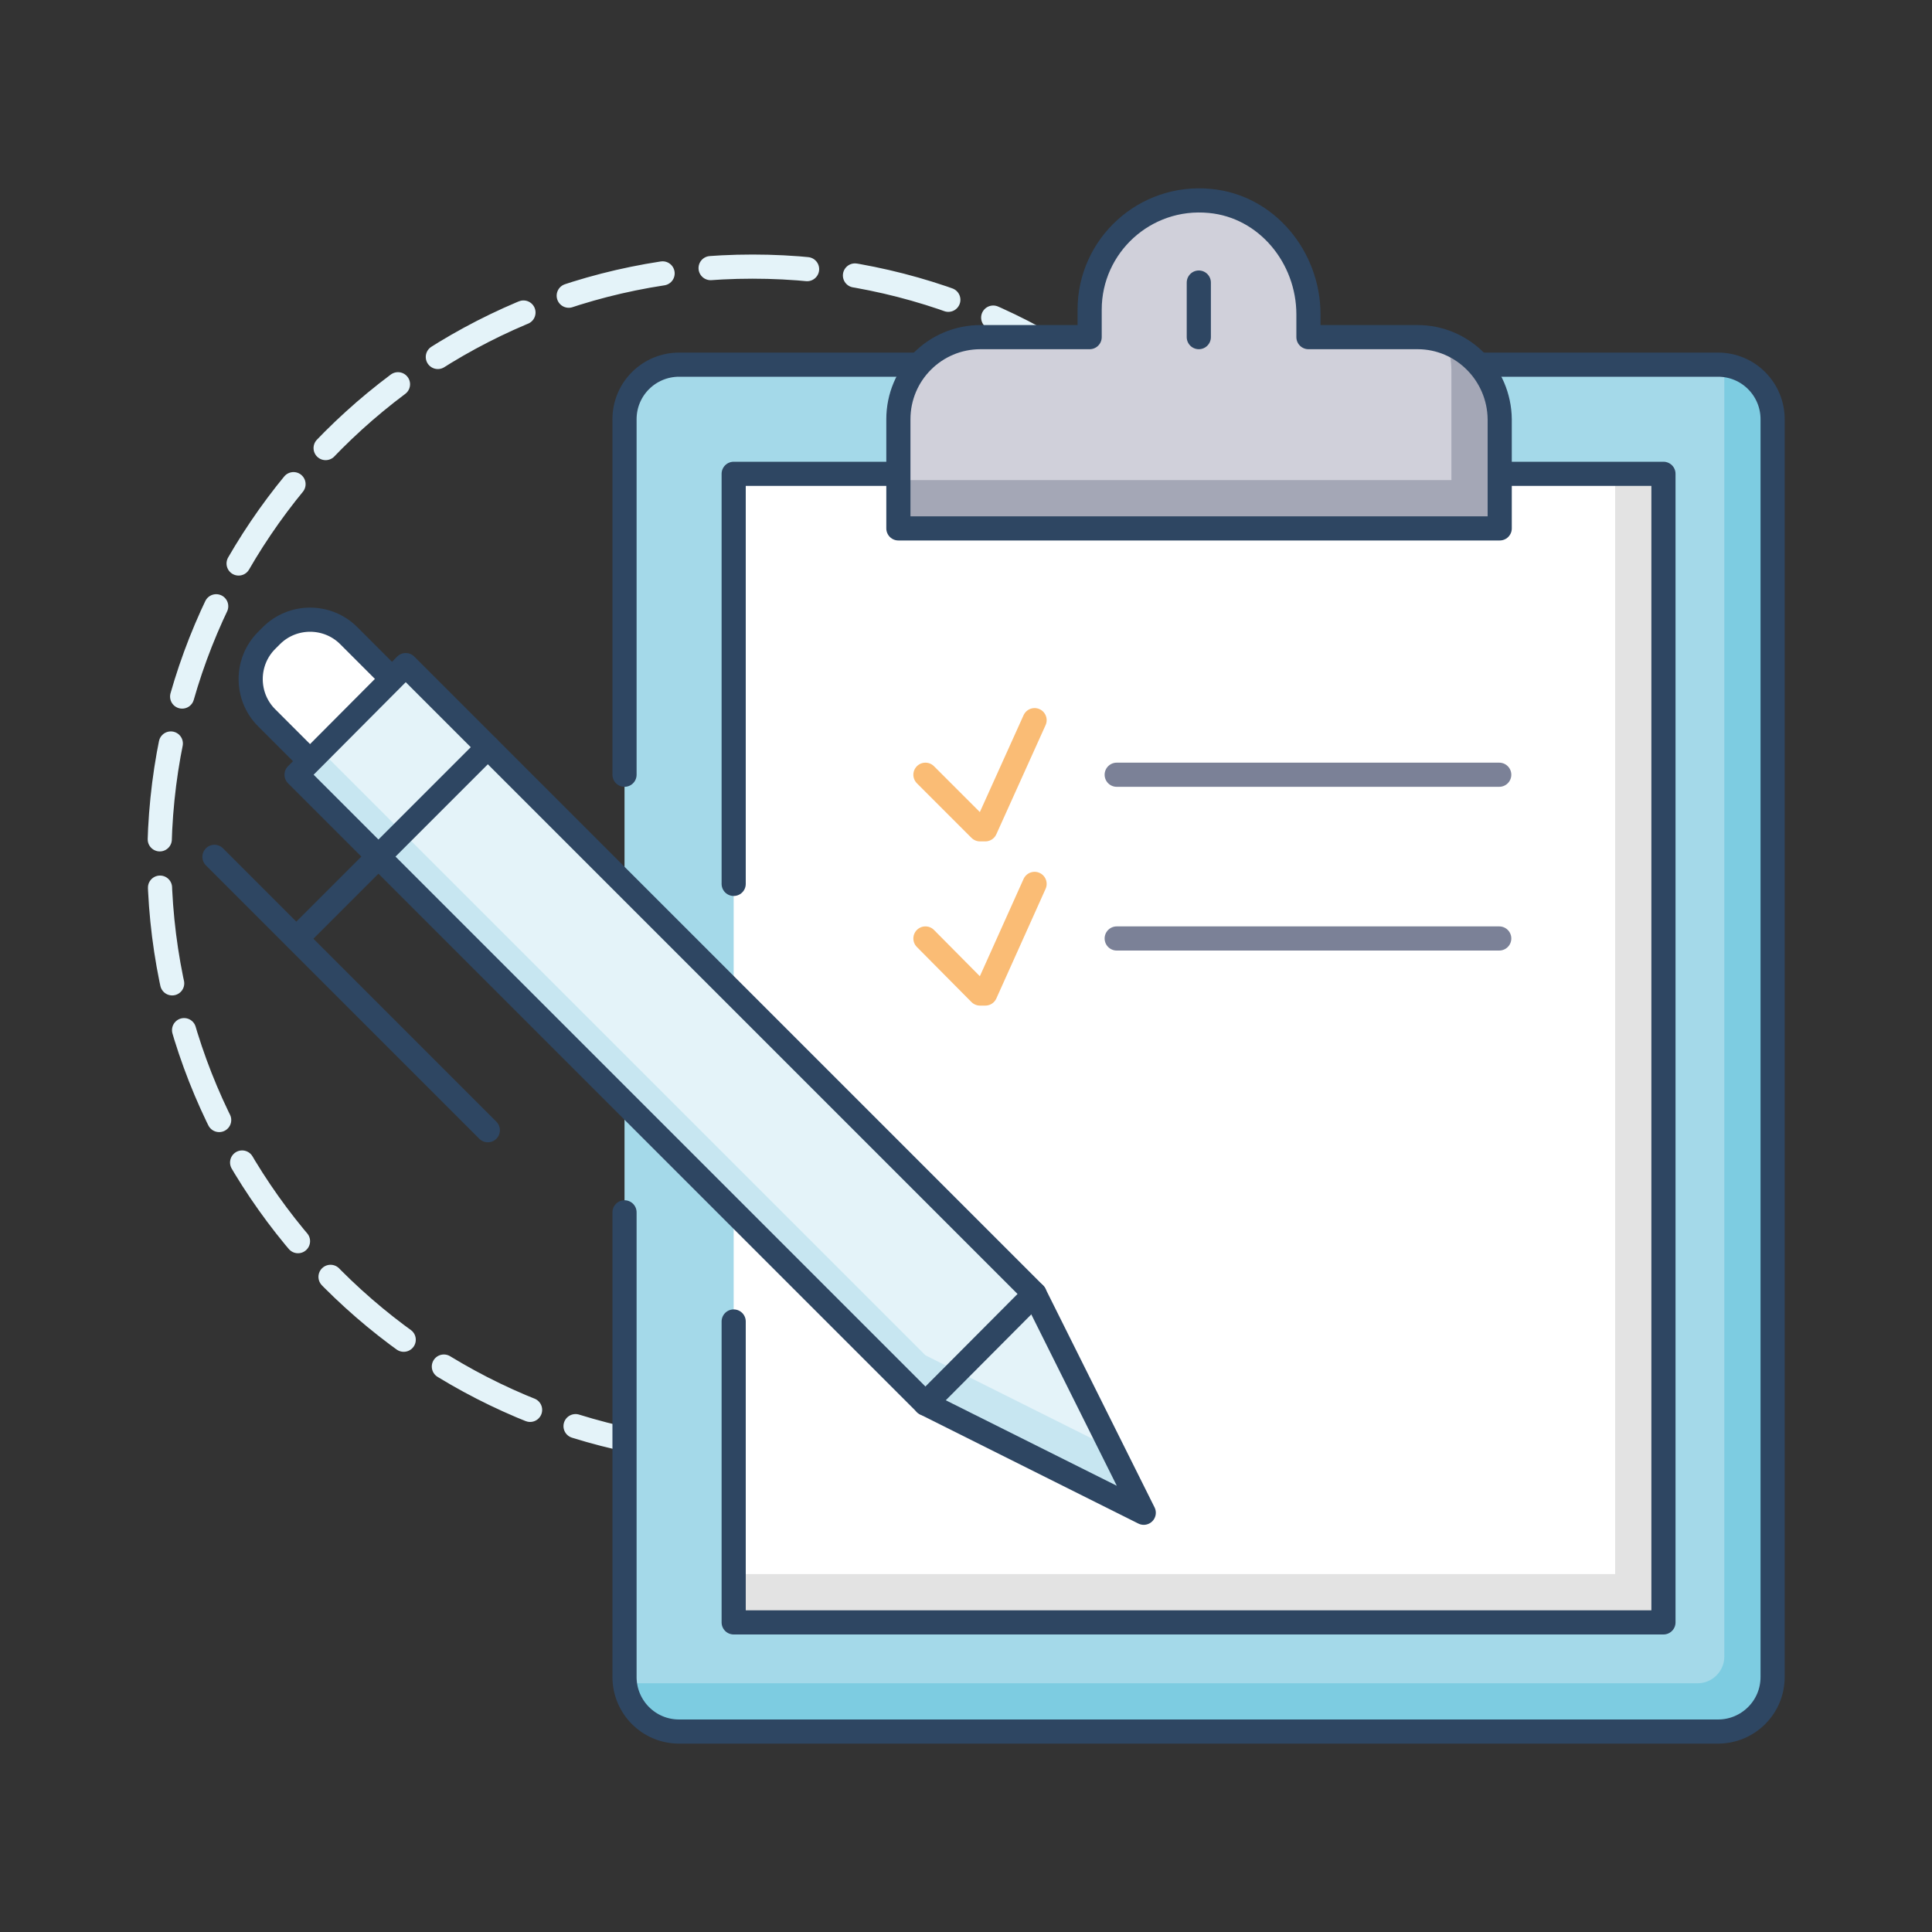
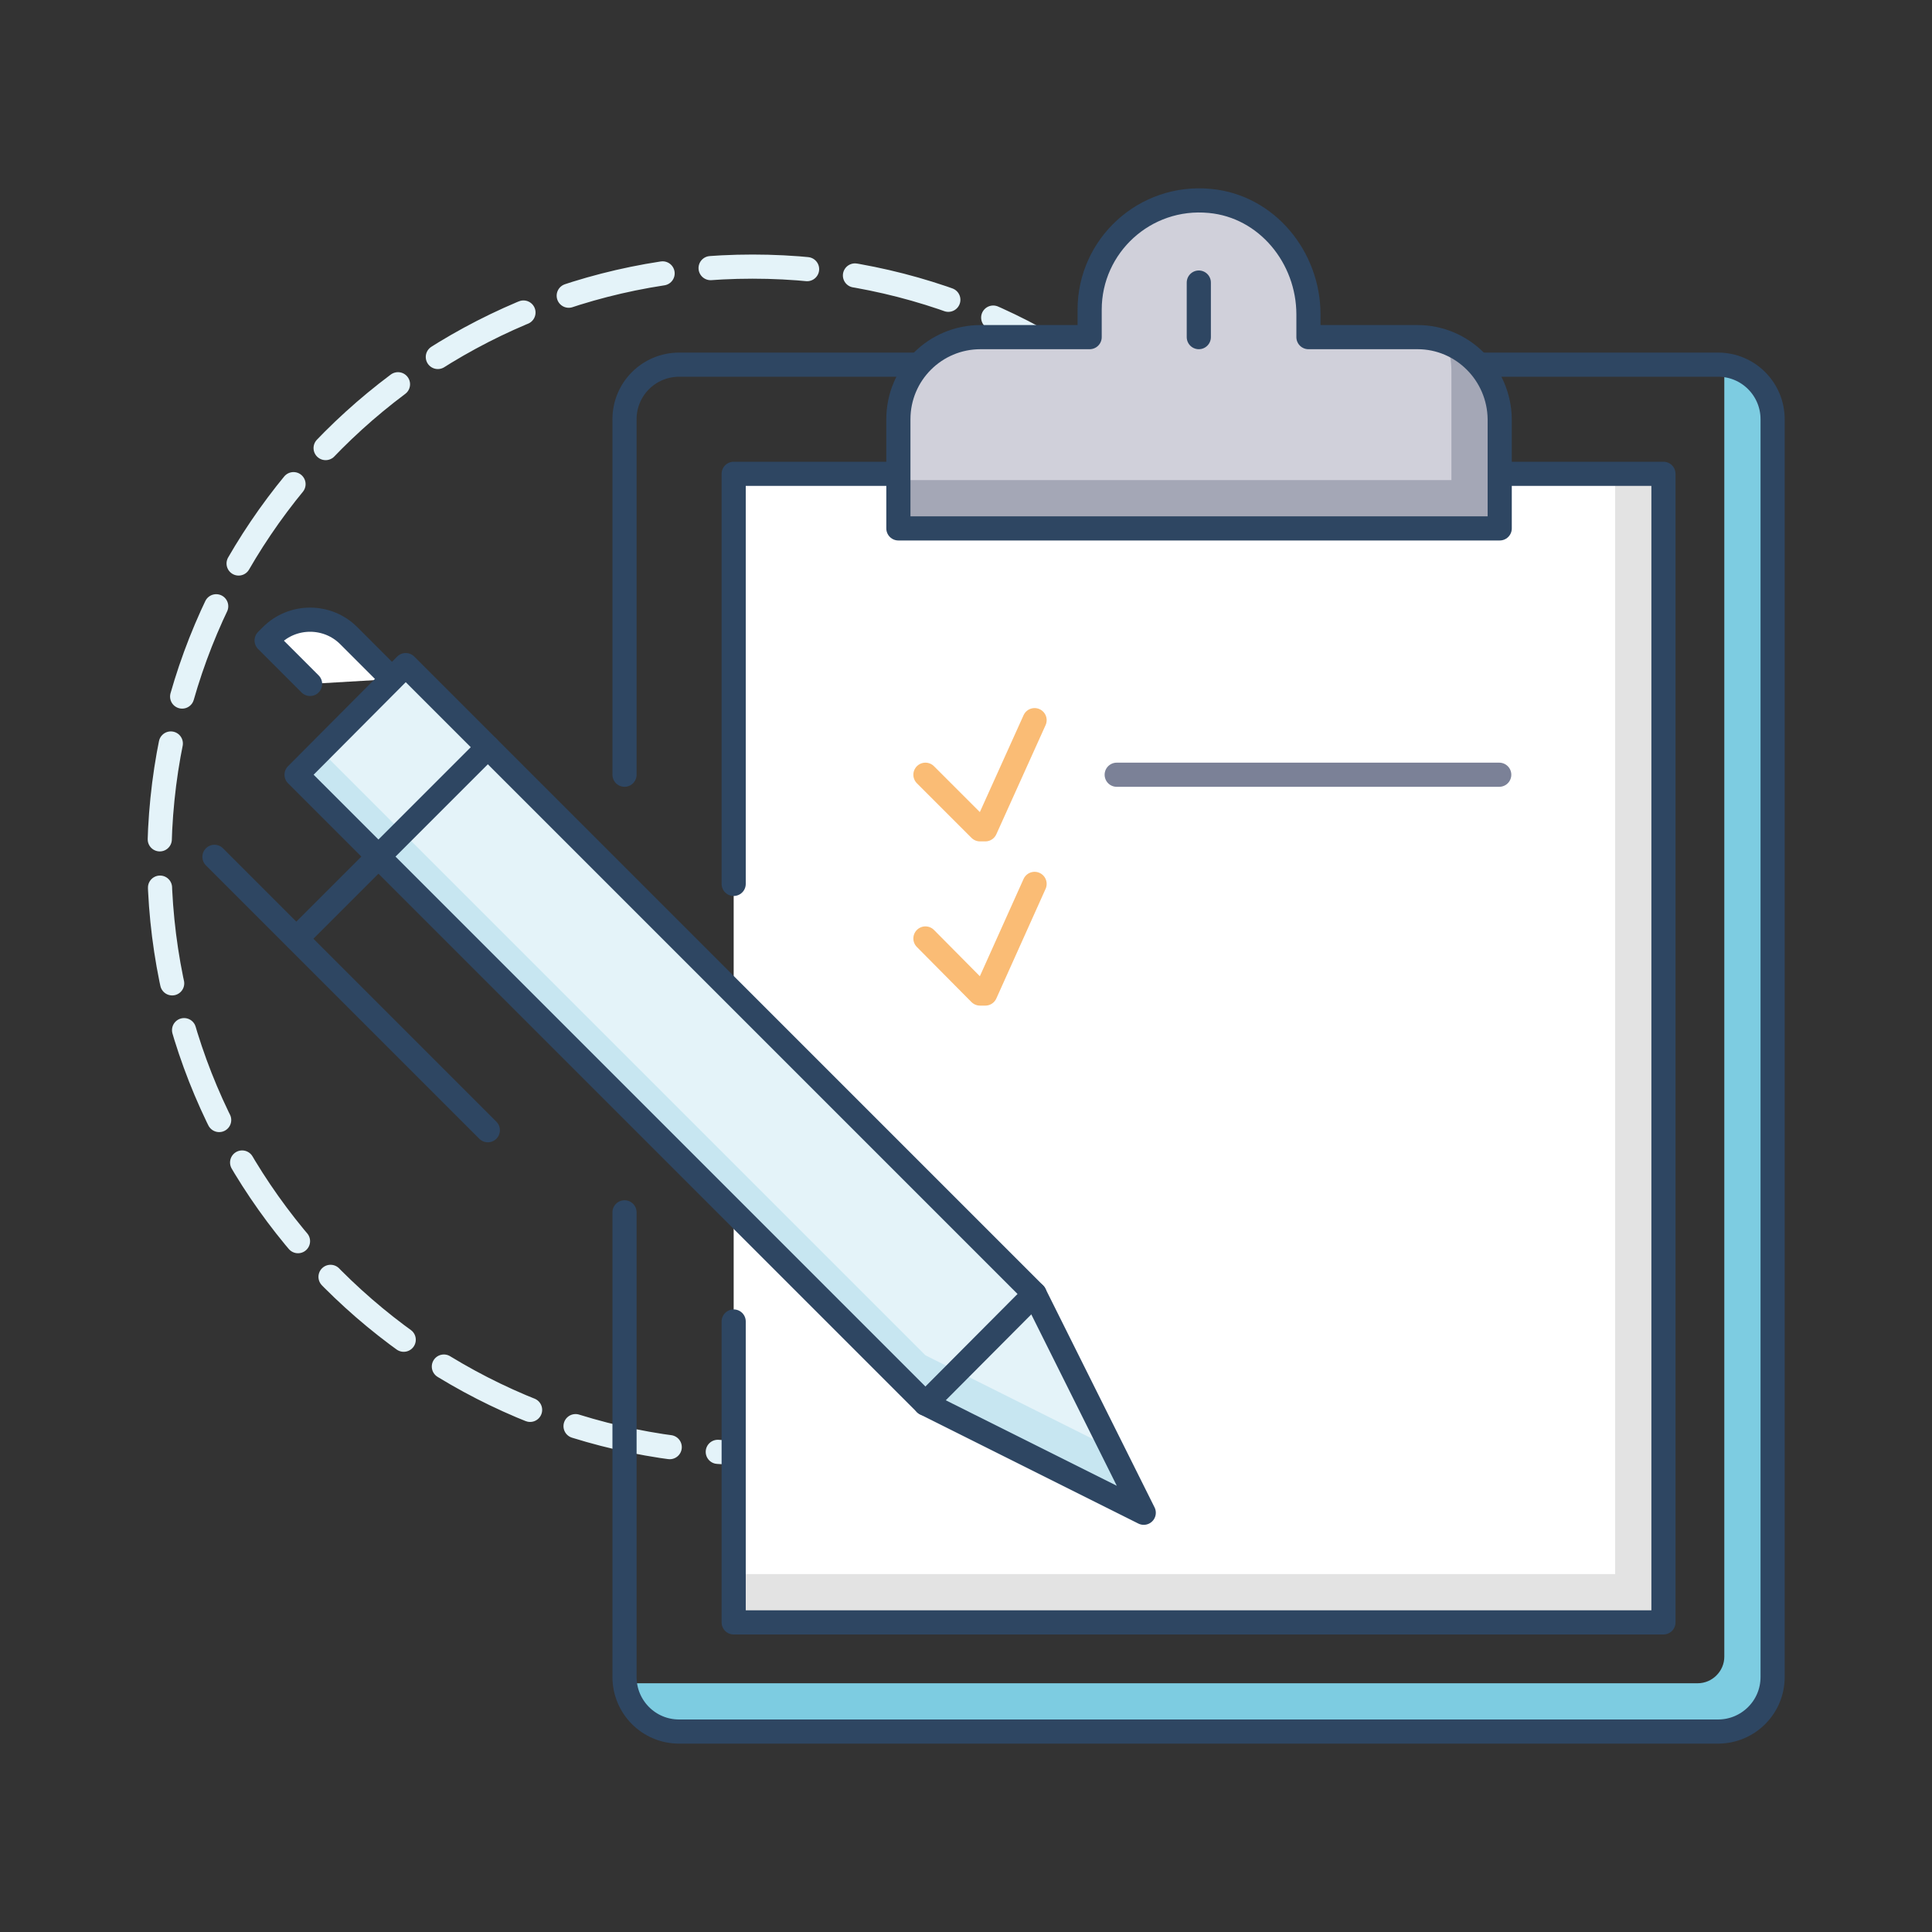
<svg xmlns="http://www.w3.org/2000/svg" version="1.1" id="Layer_1" x="0px" y="0px" viewBox="0 0 400 400" style="enable-background:new 0 0 400 400;" xml:space="preserve">
  <rect x="0" y="0" width="400" height="400" fill="#333333" stroke="none" />
  <style type="text/css">
	
		.st0{fill:none;stroke:#E4F3F9;stroke-width:5;stroke-linecap:round;stroke-linejoin:round;stroke-miterlimit:10;stroke-dasharray:20,10;}
	.st1{fill:#A4D9E9;}
	.st2{fill:#7DCCE1;}
	.st3{fill:none;stroke:#2E4662;stroke-width:5;stroke-linecap:round;stroke-linejoin:round;stroke-miterlimit:10;}
	.st4{fill:#FFFFFF;}
	.st5{fill:#E3E3E3;}
	.st6{fill:none;stroke:#7B8197;stroke-width:5;stroke-linecap:round;stroke-linejoin:round;stroke-miterlimit:10;}
	.st7{fill:none;stroke:#FABC75;stroke-width:5;stroke-linecap:round;stroke-linejoin:round;stroke-miterlimit:10;}
	.st8{fill:#D0D0DA;}
	.st9{fill:#A4A7B6;}
	.st10{fill:#FFFFFF;stroke:#2E4662;stroke-width:5;stroke-linecap:round;stroke-linejoin:round;stroke-miterlimit:10;}
	.st11{fill:#E4F3F9;}
	.st12{fill:#C7E6F1;}
</style>
  <g id="checklist_x5F_alt">
    <path class="st0" d="M278.5,178c0,67.8-55,122.8-122.8,122.8S32.9,245.8,33,178c0-67.8,55-122.8,122.8-122.8S278.5,110.2,278.5,178   L278.5,178z" />
    <g>
-       <path class="st1" d="M355.7,75.5H140.6c-6.3,0-11.3,5.1-11.3,11.3v260.4c0,6.3,5.1,11.3,11.3,11.3h215.1c6.3,0,11.3-5.1,11.3-11.3    V86.8C367,80.5,362,75.5,355.7,75.5z" />
      <path class="st2" d="M357,75.5V343c0,3-2.5,5.5-5.5,5.5H129.4c0.7,5.6,5.4,10,11.2,10h215.1c6.3,0,11.3-5.1,11.3-11.3V86.8    C367,81,362.7,76.2,357,75.5z" />
      <path class="st3" d="M129.3,160.4V86.8c0-6.3,5.1-11.3,11.3-11.3h215.1c6.3,0,11.3,5.1,11.3,11.3v260.4c0,6.3-5.1,11.3-11.3,11.3    H140.6c-6.3,0-11.3-5.1-11.3-11.3v-96.2" />
    </g>
    <g>
      <rect x="151.9" y="98.1" class="st4" width="192.5" height="237.8" />
      <polygon class="st5" points="334.4,98.1 334.4,325.9 151.9,325.9 151.9,335.9 344.4,335.9 344.4,98.1   " />
      <polyline class="st3" points="151.9,183 151.9,98.1 344.4,98.1 344.4,335.9 151.9,335.9 151.9,273.6   " />
    </g>
    <g>
      <line class="st6" x1="231.2" y1="160.4" x2="310.4" y2="160.4" />
-       <line class="st6" x1="231.2" y1="194.3" x2="310.4" y2="194.3" />
      <polyline class="st7" points="214.2,149.1 204,171.7 202.9,171.7 202.9,171.7 191.6,160.4   " />
      <polyline class="st7" points="214.2,183 204,205.7 202.9,205.7 202.9,205.7 191.6,194.3   " />
    </g>
    <g>
      <path class="st8" d="M293.5,69.8h-22.6v-4.7c0-11.8-8.6-22.4-20.4-23.5c-13.5-1.3-24.9,9.3-24.9,22.5v5.7h-22.6    c-9.4,0-17,7.6-17,17v22.6h124.5V86.8C310.4,77.4,302.8,69.8,293.5,69.8z" />
      <path class="st9" d="M299.4,70.9c0.7,1.8,1.1,3.8,1.1,5.9v22.6H185.9v10h124.5V86.8C310.4,79.5,305.8,73.3,299.4,70.9z" />
      <path class="st3" d="M293.5,69.8h-22.6v-4.7c0-11.8-8.6-22.4-20.4-23.5c-13.5-1.3-24.9,9.3-24.9,22.5v5.7h-22.6    c-9.4,0-17,7.6-17,17v22.6h124.5V86.8C310.4,77.4,302.8,69.8,293.5,69.8z" />
      <line class="st3" x1="248.2" y1="58.5" x2="248.2" y2="69.8" />
    </g>
    <g>
-       <path class="st10" d="M81.2,140.6l-9-9c-4.4-4.4-11.6-4.4-16,0l-1,1c-4.4,4.4-4.4,11.6,0,16l9,9" />
+       <path class="st10" d="M81.2,140.6l-9-9c-4.4-4.4-11.6-4.4-16,0l-1,1l9,9" />
      <polygon class="st11" points="61.4,160.4 191.6,290.6 236.8,313.2 214.2,267.9 84,137.7   " />
      <polygon class="st12" points="191.6,280.6 66.4,155.4 61.4,160.4 191.6,290.6 236.8,313.2 230.2,299.9   " />
      <polygon class="st3" points="61.4,160.4 191.6,290.6 236.8,313.2 214.2,267.9 84,137.7   " />
      <line class="st10" x1="214.2" y1="267.9" x2="191.6" y2="290.6" />
      <line class="st3" x1="101" y1="154.7" x2="61.4" y2="194.3" />
      <line class="st3" x1="44.4" y1="177.4" x2="101" y2="234" />
    </g>
  </g>
</svg>